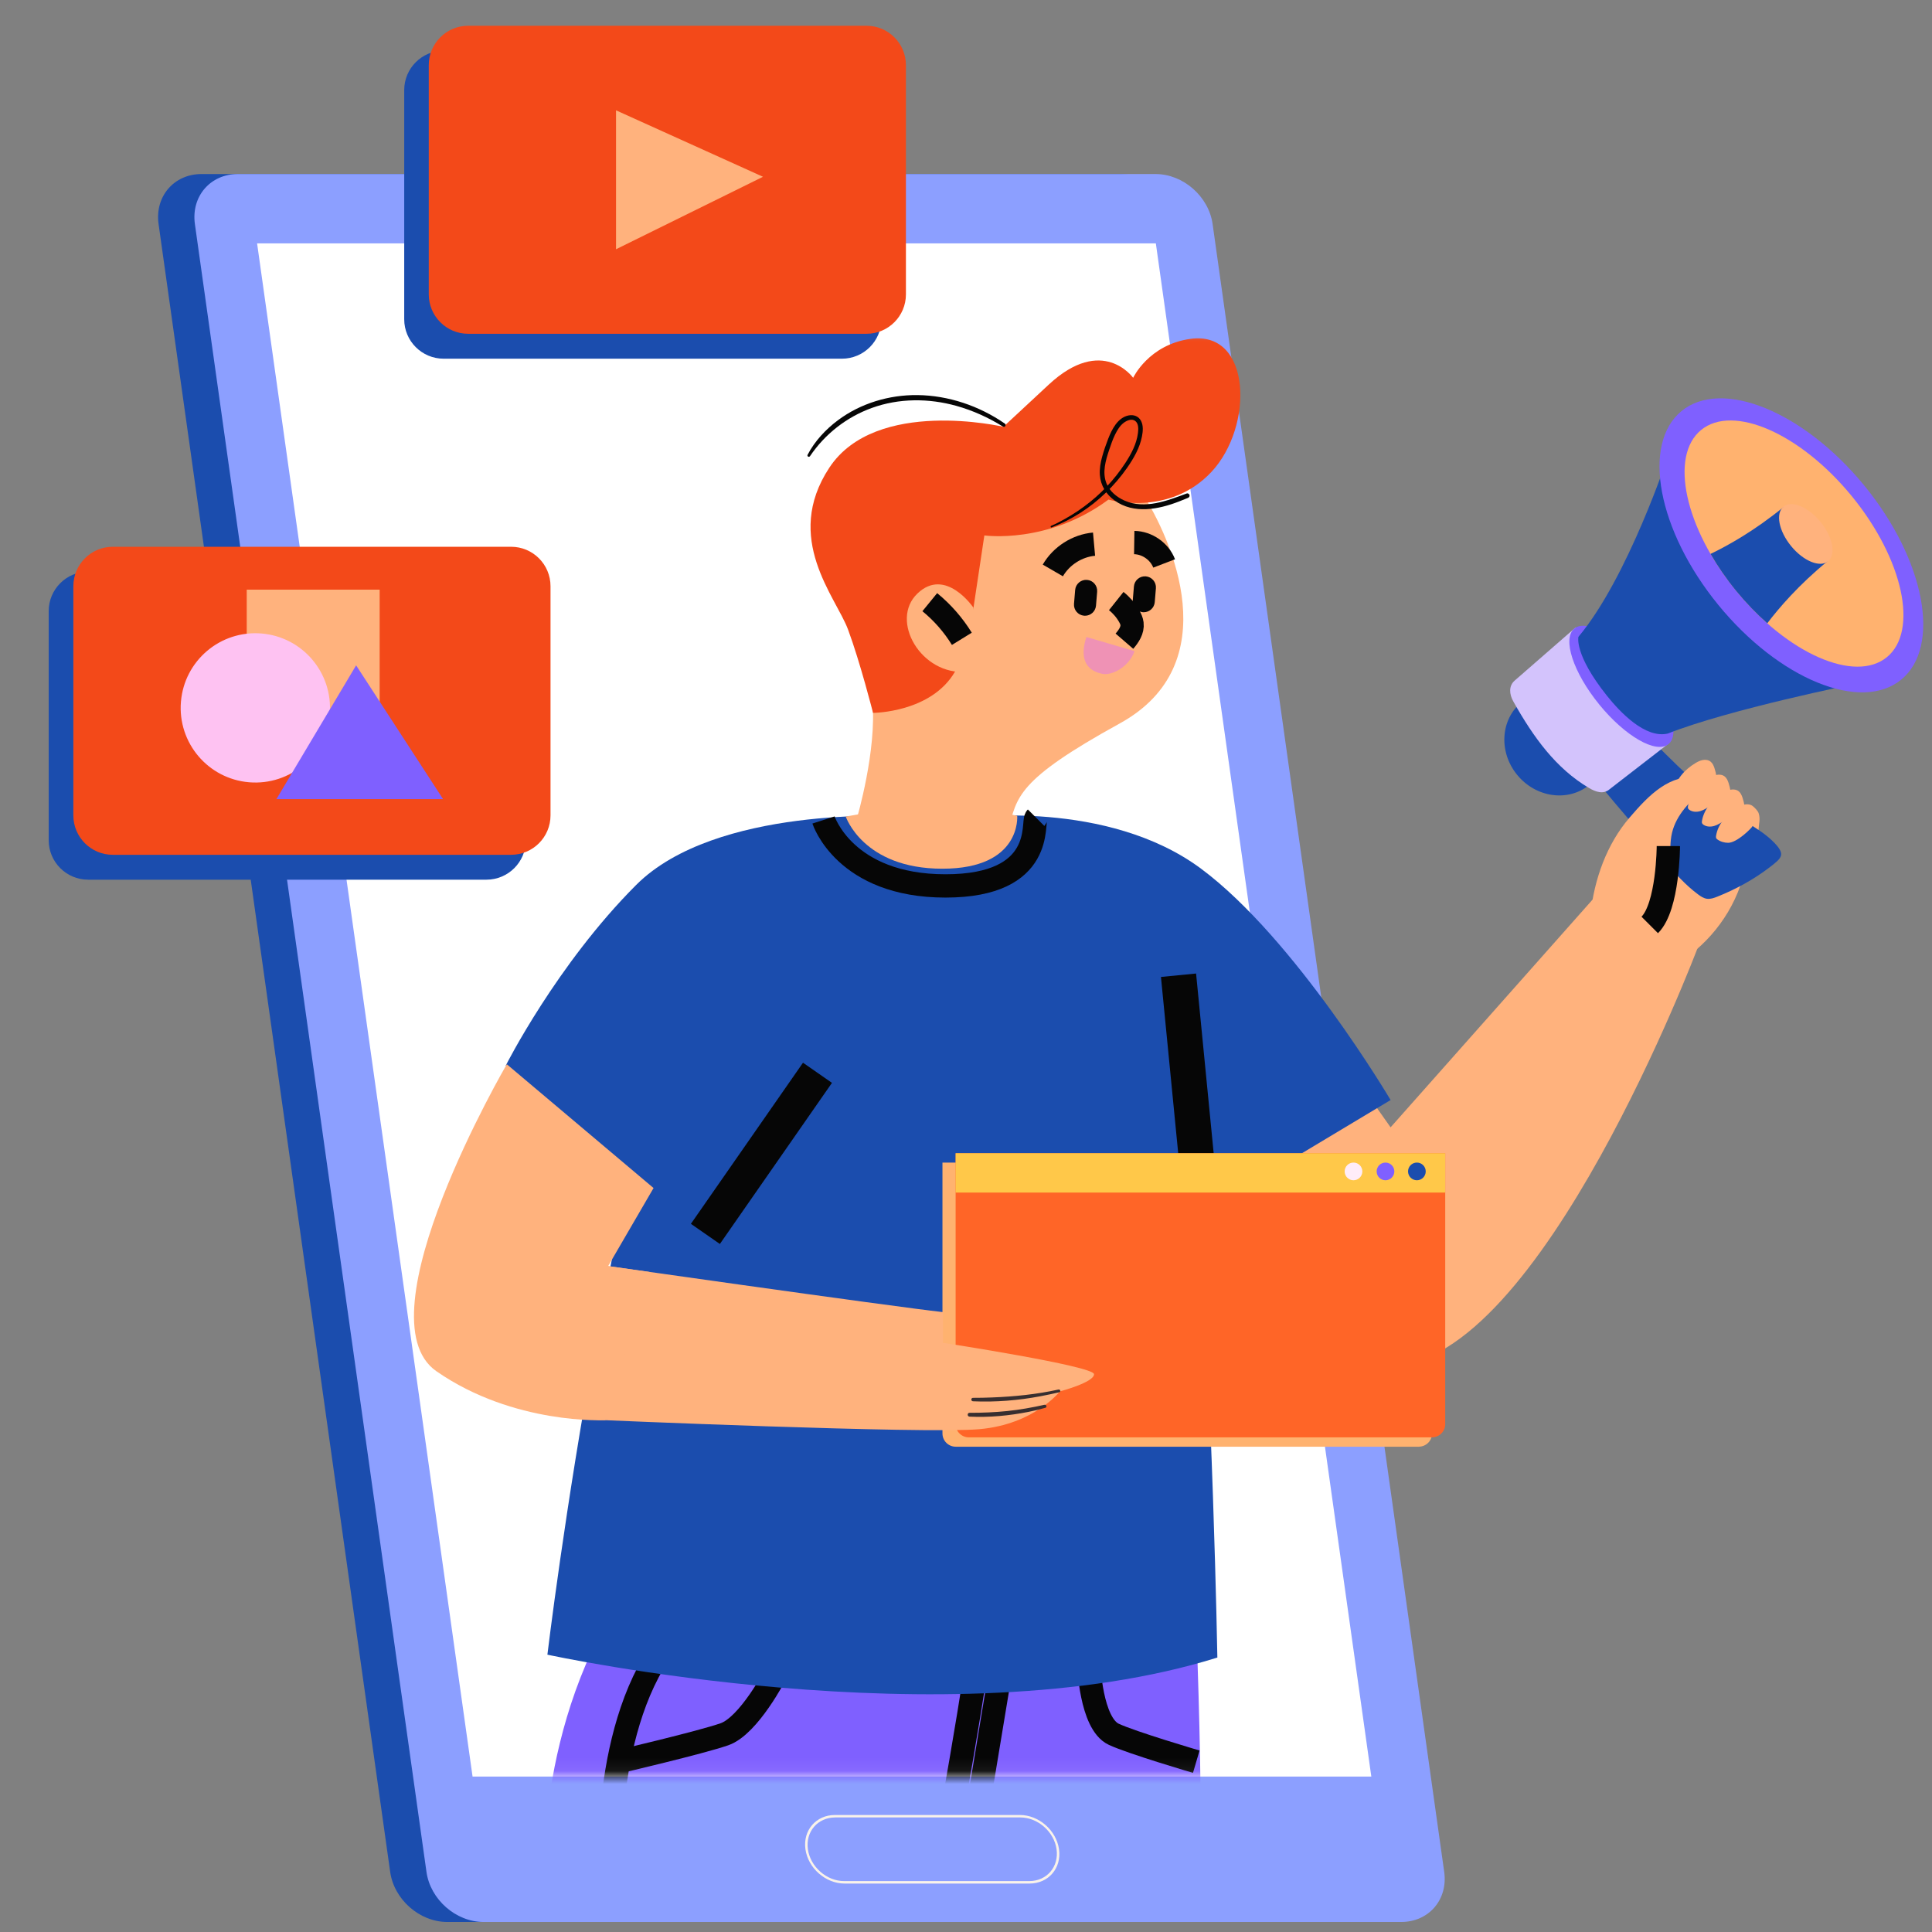
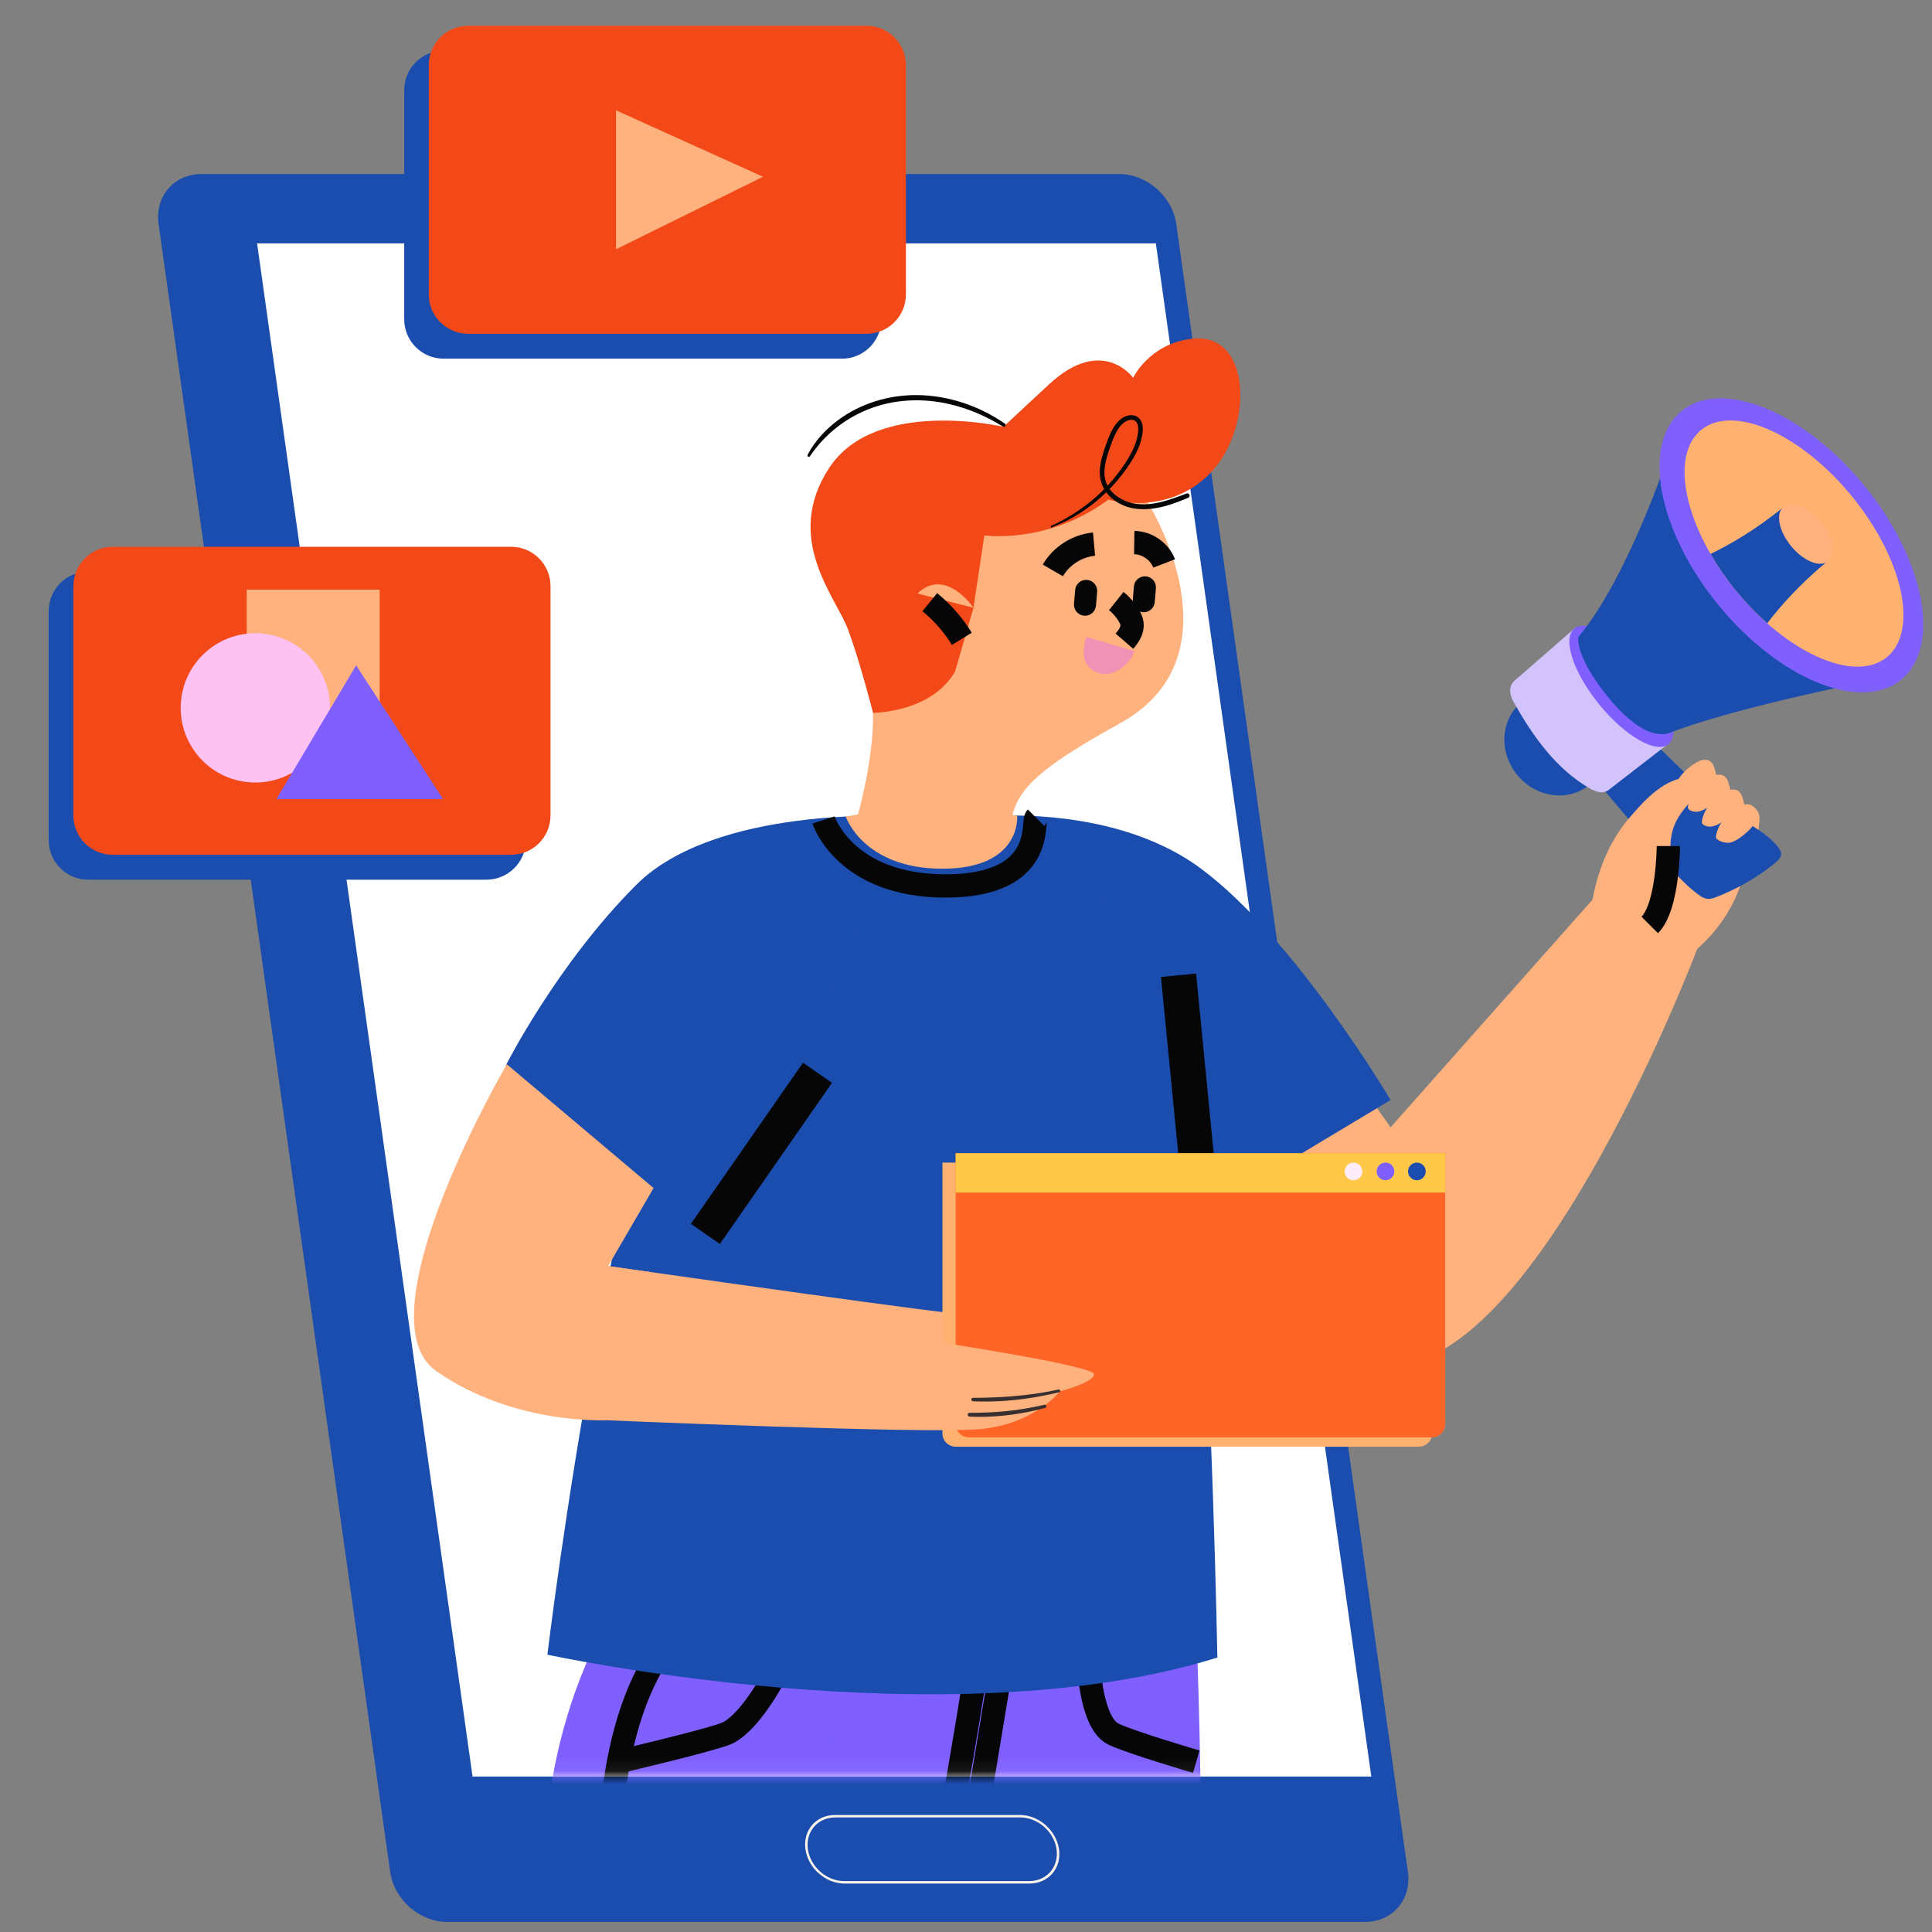
<svg xmlns="http://www.w3.org/2000/svg" width="150" height="150" viewBox="0 0 150 150" fill="none">
  <rect x="0" y="0" width="150" height="150" fill="#808080" stroke="none" />
  <g id="OBJECTS">
    <g id="Group">
      <path id="Vector" d="M105.968 149.221H34.725C32.578 149.221 30.595 147.482 30.293 145.335L12.312 17.398C12.011 15.251 13.505 13.512 15.652 13.512H86.895C89.042 13.512 91.025 15.251 91.327 17.398L109.308 145.335C109.61 147.482 108.115 149.221 105.968 149.221Z" fill="#1B4DAE" />
-       <path id="Vector_2" d="M108.789 149.221H37.544C35.397 149.221 33.413 147.482 33.111 145.335L15.132 17.398C14.831 15.251 16.325 13.512 18.472 13.512H89.715C91.862 13.512 93.846 15.251 94.147 17.398L112.128 145.335C112.43 147.482 110.935 149.221 108.789 149.221Z" fill="#8C9FFF" />
      <path id="Vector_3" d="M106.469 137.934H36.69L19.961 18.898H89.74L106.469 137.934Z" fill="white" />
      <path id="Vector_4" d="M79.935 146.238H65.569C64.103 146.238 62.741 145.045 62.534 143.577C62.328 142.111 63.354 140.916 64.822 140.916H79.188C80.654 140.916 82.015 142.109 82.222 143.577C82.429 145.043 81.403 146.238 79.935 146.238ZM64.848 141.106C63.484 141.106 62.532 142.213 62.724 143.577C62.916 144.94 64.179 146.048 65.542 146.048H79.908C81.272 146.048 82.224 144.94 82.032 143.577C81.841 142.213 80.576 141.106 79.214 141.106H64.848Z" fill="#FAF3EA" />
    </g>
    <g id="Clip path group">
      <mask id="mask0_3256_22506" style="mask-type:luminance" maskUnits="userSpaceOnUse" x="0" y="25" width="150" height="113">
        <g id="clippath">
          <path id="Vector_5" d="M150 25.439H0V137.934H150V25.439Z" fill="white" />
        </g>
      </mask>
      <g mask="url(#mask0_3256_22506)">
        <g id="Group_2">
          <g id="Group_3">
            <g id="Group_4">
              <path id="Vector_6" d="M129.369 75.286C132.016 73.962 134.119 71.584 135.109 68.792C135.303 68.25 135.454 67.685 135.468 67.11C135.492 66.052 135.013 64.994 134.203 64.313C133.393 63.632 132.266 63.346 131.229 63.552C129.852 63.827 128.773 64.882 127.882 65.966C127.057 66.972 126.277 68.225 126.571 69.492" fill="#FFB27D" />
              <path id="Vector_7" d="M100.941 77.564L107.965 87.526L124.59 68.781L131.812 73.574C131.812 73.574 119.563 106.014 107.965 106.014C99.306 106.014 87.234 84.957 87.234 84.957" fill="#FFB27D" />
              <path id="Vector_8" d="M75.031 63.497C75.031 63.497 85.944 62.016 93.253 67.447C100.562 72.879 107.966 85.406 107.966 85.406L86.446 98.317L75.031 82.73" fill="#1B4DAE" />
              <g id="Group_5">
                <path id="Vector_9" d="M126.973 55.961C128.339 57.78 131.995 61.163 133.759 62.599C134.997 63.606 136.67 64.294 137.772 65.447C138.644 66.362 138.333 66.612 137.41 67.325C136.179 68.273 134.781 69.036 133.343 69.612C133.08 69.718 132.797 69.819 132.517 69.779C132.266 69.741 132.046 69.595 131.841 69.443C130.859 68.715 130.038 67.793 129.253 66.855C127.263 64.486 123.379 60.239 121.75 57.609" fill="#1B4DAE" />
                <path id="Vector_10" d="M117.787 60.154C119.236 61.933 121.749 62.285 123.397 60.941C125.047 59.596 125.21 57.066 123.759 55.287C122.31 53.508 119.797 53.156 118.149 54.5C116.499 55.845 116.336 58.375 117.787 60.154Z" fill="#1B4DAE" />
                <path id="Vector_11" d="M124.963 61.28L129.448 57.809L122.311 48.732L117.598 52.842C117.124 53.256 117.181 53.901 117.488 54.45C119.085 57.301 120.828 59.67 123.354 61.17C123.895 61.49 124.488 61.693 124.963 61.28Z" fill="#D3C3FC" />
                <path id="Vector_12" d="M124.16 54.692C126.178 57.169 128.586 58.55 129.54 57.774C130.492 56.999 129.629 54.361 127.612 51.882C125.594 49.405 123.185 48.024 122.231 48.8C121.279 49.576 122.142 52.214 124.162 54.692H124.16Z" fill="#7F60FF" />
                <g id="Group_6">
                  <path id="Vector_13" d="M144.067 53.093C144.067 53.093 134.3 55.057 129.484 56.954C127.724 57.358 125.765 55.27 124.769 54.026C122.202 50.813 122.547 49.446 122.547 49.446C126.416 44.826 129.534 35.316 129.534 35.316" fill="#1B4DAE" />
                  <path id="Vector_14" d="M133.415 46.974C138.124 52.733 144.477 55.328 147.608 52.769C150.737 50.211 149.459 43.467 144.75 37.707C140.041 31.947 133.688 29.353 130.557 31.911C127.427 34.47 128.706 41.214 133.415 46.974Z" fill="#7F60FF" />
                  <g id="Group_7">
                    <path id="Vector_15" d="M134.793 45.876C138.776 50.748 144.016 53.052 146.496 51.023C148.979 48.994 147.761 43.401 143.779 38.529C139.796 33.657 134.556 31.352 132.075 33.382C129.595 35.411 130.81 41.004 134.793 45.876Z" fill="#FFB26F" />
                    <path id="Vector_16" d="M141.914 43.554C139.661 45.396 138.113 47.203 137.21 48.394C136.378 47.659 135.562 46.816 134.792 45.876C134.024 44.935 133.36 43.97 132.805 43.006C134.151 42.36 136.23 41.201 138.483 39.359L141.912 43.554H141.914Z" fill="#1B4DAE" />
                    <path id="Vector_17" d="M139.057 42.392C140.012 43.562 141.3 44.091 141.932 43.575C142.563 43.059 142.3 41.692 141.344 40.522C140.388 39.351 139.1 38.822 138.469 39.338C137.837 39.854 138.101 41.221 139.057 42.392Z" fill="#FFB27D" />
                  </g>
                </g>
              </g>
              <path id="Vector_18" d="M123.484 71.002C123.778 68.248 124.747 65.544 126.511 63.488C128.064 61.679 129.606 60.093 131.981 60.321C132.305 60.351 132.707 60.512 132.694 60.838C132.686 61.038 132.516 61.187 132.356 61.305C131.239 62.136 130.149 63.26 129.815 64.66C129.642 65.382 129.701 66.139 129.642 66.881C129.489 68.796 128.504 70.63 126.991 71.814" fill="#FFB27D" />
              <path id="Vector_19" d="M136.531 64.428C136.554 63.952 136.692 63.584 136.539 63.133C136.476 62.949 136.237 62.706 136.083 62.584C135.915 62.452 135.683 62.419 135.473 62.459C135.262 62.499 135.069 62.6 134.885 62.712C134.081 63.201 133.381 63.963 133.235 64.893C133.225 64.951 133.22 65.012 133.242 65.067C133.261 65.113 133.299 65.149 133.341 65.177C133.576 65.348 133.885 65.435 134.176 65.435C134.853 65.435 135.994 64.306 136.076 64.128" fill="#FFB27D" />
              <path id="Vector_20" d="M135.483 63.336C135.506 62.86 135.439 62.38 135.287 61.927C135.225 61.743 135.143 61.556 134.99 61.434C134.821 61.301 134.59 61.269 134.379 61.309C134.169 61.349 133.975 61.449 133.791 61.561C132.987 62.05 132.287 62.813 132.141 63.742C132.132 63.801 132.126 63.862 132.149 63.915C132.168 63.96 132.206 63.996 132.247 64.025C132.482 64.195 132.803 64.209 133.082 64.129C133.361 64.049 133.607 63.886 133.85 63.727C134.115 63.551 134.381 63.376 134.646 63.2C134.81 63.092 134.982 62.974 135.064 62.796" fill="#FFB27D" />
              <path id="Vector_21" d="M134.397 62.186C134.42 61.71 134.353 61.23 134.202 60.777C134.139 60.593 134.057 60.405 133.904 60.284C133.735 60.151 133.504 60.119 133.293 60.158C133.083 60.198 132.889 60.299 132.705 60.411C131.901 60.9 131.201 61.663 131.055 62.592C131.046 62.651 131.04 62.711 131.063 62.764C131.082 62.81 131.12 62.846 131.161 62.874C131.397 63.045 131.717 63.058 131.996 62.979C132.275 62.899 132.521 62.736 132.764 62.577C133.029 62.4 133.295 62.226 133.56 62.049C133.724 61.941 133.896 61.824 133.978 61.645" fill="#FFB27D" />
              <path id="Vector_22" d="M133.303 61.035C133.326 60.559 133.259 60.08 133.108 59.626C133.045 59.442 132.964 59.255 132.81 59.133C132.641 59.001 132.41 58.968 132.199 59.008C131.989 59.048 131.795 59.148 131.611 59.26C130.807 59.75 130.107 60.512 129.961 61.441C129.952 61.5 129.946 61.561 129.969 61.614C129.988 61.66 130.026 61.696 130.068 61.724C130.303 61.895 130.623 61.908 130.902 61.828C131.181 61.749 131.427 61.586 131.67 61.426C131.936 61.25 132.201 61.075 132.467 60.899C132.63 60.791 132.802 60.673 132.884 60.495" fill="#FFB27D" />
              <path id="Vector_23" d="M129.531 65.688C129.531 65.688 129.52 70.379 128.086 71.813" stroke="#060606" stroke-width="1.81" stroke-linejoin="round" />
            </g>
            <g id="Group_8">
              <path id="Vector_24" d="M74.979 120.006C74.979 120.006 76.667 132.953 74.979 144.773C73.291 156.594 52.249 231.575 52.249 231.575H29.844L42.264 146.77C42.264 146.77 41.316 133.89 48.94 122.938" fill="#7F60FF" />
              <path id="Vector_25" d="M92.716 122.941C92.716 122.941 93.692 140.33 93.017 159.441C91.898 191.092 86.579 231.577 86.579 231.577H65.34L66.362 149.115C66.362 149.115 61.913 129.685 66.227 120.758" fill="#7F60FF" />
              <g id="Group_9">
                <path id="Vector_26" d="M65.961 182.705C65.961 182.705 73.337 145.505 75.73 129.904" stroke="#060606" stroke-width="1.81" stroke-linejoin="round" />
                <path id="Vector_27" d="M77.654 129.904L76.04 139.649C75.849 140.46 75.272 141.126 74.495 141.429L73.797 141.703" stroke="#060606" stroke-width="1.81" stroke-linejoin="round" />
                <path id="Vector_28" d="M33.297 231.576L47.388 146.465C47.388 146.465 46.531 134.648 51.61 127.766" stroke="#060606" stroke-width="1.81" stroke-linejoin="round" />
                <path id="Vector_29" d="M60.226 129.959C60.226 129.959 58.151 133.991 56.237 134.651C54.324 135.311 48.031 136.779 48.031 136.779" stroke="#060606" stroke-width="1.81" stroke-linejoin="round" />
                <path id="Vector_30" d="M92.878 136.777C92.878 136.777 87.882 135.309 86.471 134.649C84.679 133.811 84.531 129.172 84.531 129.172" stroke="#060606" stroke-width="1.81" stroke-linejoin="round" />
              </g>
            </g>
            <path id="Vector_31" d="M82.648 66.233C82.648 66.233 91.544 72.957 92.874 90.856C94.158 108.156 94.516 128.692 94.516 128.692C73.605 135.237 42.5 128.468 42.5 128.468C42.5 128.468 47.96 82.839 56.481 69.359L71.691 62.469L82.648 66.233Z" fill="#1B4DAE" />
            <g id="Group_10">
              <path id="Vector_32" d="M69.741 63.378C69.741 63.378 55.561 62.538 49.395 68.704C43.229 74.869 39.266 82.731 39.266 82.731L54.76 95.801L63.006 81.418" fill="#1B4DAE" />
              <path id="Vector_33" d="M54.766 95.8L63.469 83.291" stroke="#060606" stroke-width="2.74" stroke-linejoin="round" />
            </g>
            <path id="Vector_34" d="M80.443 63.486C80.117 63.812 81.23 68.783 73.405 68.783C65.58 68.783 63.938 63.663 63.938 63.663" stroke="#060606" stroke-width="1.81" stroke-linejoin="round" />
            <path id="Vector_35" d="M93.309 94.2L91.5 75.717" stroke="#060606" stroke-width="2.74" stroke-linejoin="round" />
            <g id="Group_11">
              <path id="Vector_36" d="M88.628 38.204C91.017 41.889 95.3 51.565 86.944 56.164C78.902 60.589 78.965 61.882 78.282 64.437L66.531 63.532C66.531 63.532 68.092 58.239 67.73 54.421C67.37 50.602 65.279 46.257 68.727 40.588C72.175 34.919 83.998 31.064 88.628 38.204Z" fill="#FFB27D" />
              <g id="Group_12">
                <path id="Vector_37" d="M75.581 47.184L76.425 41.57C76.425 41.57 81.348 42.278 86.061 38.788C86.061 38.788 90.753 40.171 94.057 36.637C97.359 33.106 97.179 25.647 92.426 26.309C89.172 26.762 87.977 29.334 87.977 29.334C87.977 29.334 85.6 25.979 81.424 29.861C80.108 31.084 78.917 32.192 77.902 33.136C77.902 33.136 68.004 30.826 64.388 36.313C60.773 41.802 64.902 46.346 65.842 48.879C66.783 51.413 67.782 55.347 67.782 55.347C67.782 55.347 72.302 55.341 74.153 52.134L75.583 47.184H75.581Z" fill="#F34919" />
                <g id="Group_13">
                  <path id="Vector_38" d="M81.641 40.95C82.026 40.79 82.413 40.633 82.785 40.443C83.157 40.254 83.53 40.041 83.887 39.813C84.592 39.364 85.252 38.835 85.857 38.255C86.462 37.674 87.022 37.022 87.505 36.326C88.017 35.59 88.488 34.78 88.66 33.891C88.736 33.494 88.782 33.05 88.59 32.679C88.399 32.307 88.008 32.176 87.621 32.254C86.766 32.426 86.314 33.358 86.03 34.09C85.857 34.532 85.702 34.987 85.575 35.444C85.448 35.901 85.357 36.394 85.393 36.876C85.453 37.693 85.876 38.38 86.534 38.856C88.027 39.933 89.958 39.552 91.551 38.93C91.778 38.841 92.004 38.75 92.23 38.657C92.319 38.621 92.381 38.539 92.355 38.438C92.33 38.351 92.226 38.281 92.137 38.313C90.629 38.873 88.88 39.567 87.302 38.863C86.703 38.596 86.153 38.148 85.905 37.526C85.565 36.678 85.84 35.749 86.117 34.924C86.252 34.526 86.386 34.124 86.572 33.745C86.739 33.403 86.95 33.043 87.261 32.815C87.496 32.643 87.86 32.483 88.129 32.675C88.412 32.878 88.389 33.316 88.351 33.62C88.245 34.463 87.832 35.237 87.375 35.939C86.948 36.595 86.46 37.212 85.924 37.78C84.843 38.924 83.561 39.851 82.163 40.568C81.983 40.661 81.801 40.748 81.613 40.826C81.537 40.857 81.571 40.982 81.647 40.95H81.641Z" fill="#060606" />
                  <path id="Vector_39" d="M78.008 32.882C76.028 31.515 73.637 30.699 71.221 30.674C69.03 30.652 66.821 31.31 65.059 32.626C64.099 33.343 63.263 34.244 62.702 35.308C62.637 35.431 62.81 35.529 62.888 35.416C64.05 33.697 65.732 32.381 67.686 31.674C69.796 30.908 72.112 30.912 74.265 31.515C75.534 31.871 76.751 32.423 77.87 33.121C78.024 33.218 78.156 32.981 78.01 32.88L78.008 32.882Z" fill="#060606" />
                </g>
              </g>
              <g id="Group_14">
-                 <path id="Vector_40" d="M75.581 47.184C75.581 47.184 73.419 43.986 71.23 46.08C69.042 48.174 71.52 52.464 75.061 52.157L75.581 47.184Z" fill="#FFB27D" />
+                 <path id="Vector_40" d="M75.581 47.184C75.581 47.184 73.419 43.986 71.23 46.08L75.581 47.184Z" fill="#FFB27D" />
                <path id="Vector_41" d="M72.188 46.752C73.168 47.552 74.014 48.52 74.678 49.597" stroke="#060606" stroke-width="1.81" stroke-linejoin="round" />
              </g>
              <g id="Group_15">
                <g id="Group_16">
                  <path id="Vector_42" d="M81.742 44.289C82.402 43.151 83.633 42.366 84.942 42.248" stroke="#060606" stroke-width="1.81" stroke-linejoin="round" />
                  <path id="Vector_43" d="M90.384 43.746C90.025 42.81 89.066 42.138 88.062 42.123" stroke="#060606" stroke-width="1.81" stroke-linejoin="round" />
                </g>
                <path id="Vector_44" d="M86.664 46.666C87.066 46.986 87.407 47.381 87.663 47.827C87.77 48.011 87.863 48.208 87.889 48.418C87.954 48.925 87.633 49.395 87.299 49.782" stroke="#060606" stroke-width="1.81" stroke-linejoin="round" />
                <path id="Vector_45" d="M84.347 49.455C83.889 50.862 84.104 52.025 85.594 52.319C86.334 52.465 87.652 51.784 88.087 50.553L84.347 49.455Z" fill="#EF92B5" />
                <g id="Group_17">
                  <path id="Vector_46" d="M84.239 47.806C84.215 47.806 84.19 47.806 84.167 47.803C83.695 47.763 83.346 47.349 83.386 46.877L83.475 45.804C83.515 45.331 83.93 44.984 84.401 45.022C84.873 45.062 85.222 45.476 85.182 45.948L85.093 47.021C85.055 47.469 84.681 47.806 84.239 47.806Z" fill="#060606" />
                  <path id="Vector_47" d="M88.803 47.535C88.779 47.535 88.756 47.535 88.731 47.532C88.259 47.492 87.91 47.078 87.948 46.606L88.037 45.531C88.077 45.059 88.49 44.708 88.963 44.749C89.433 44.789 89.784 45.203 89.744 45.675L89.655 46.748C89.617 47.196 89.243 47.534 88.802 47.534L88.803 47.535Z" fill="#060606" />
                </g>
              </g>
            </g>
            <path id="Vector_48" d="M65.664 63.397C65.664 63.397 67.011 67.446 73.169 67.446C79.327 67.446 78.976 63.34 78.976 63.34L73 62.094L65.666 63.397H65.664Z" fill="#FFB27D" />
            <g id="Group_18">
              <g id="Group_19">
                <g id="Group_20">
                  <path id="Vector_49" d="M81.003 90.262H73.172V111.292C73.172 111.859 73.631 112.322 74.202 112.322H110.156C110.171 112.322 110.183 112.322 110.198 112.318C110.746 112.297 111.184 111.844 111.184 111.292V90.262H81.001H81.003Z" fill="#FFB26F" />
                  <path id="Vector_50" d="M82.026 89.537H74.195V110.568C74.195 111.135 74.654 111.597 75.225 111.597H111.179C111.195 111.597 111.206 111.597 111.221 111.594C111.769 111.573 112.207 111.12 112.207 110.568V89.537H82.024H82.026Z" fill="#FF6527" />
                  <path id="Vector_51" d="M112.207 89.537H74.195V92.591H112.207V89.537Z" fill="#FFC849" />
                </g>
                <g id="Group_21">
                  <path id="Vector_52" d="M109.32 90.948C109.32 91.328 109.628 91.635 110.007 91.635C110.386 91.635 110.693 91.328 110.693 90.948C110.693 90.569 110.386 90.262 110.007 90.262C109.628 90.262 109.32 90.569 109.32 90.948Z" fill="#1B4DAE" />
                  <path id="Vector_53" d="M106.883 90.948C106.883 91.328 107.19 91.635 107.569 91.635C107.949 91.635 108.256 91.328 108.256 90.948C108.256 90.569 107.949 90.262 107.569 90.262C107.19 90.262 106.883 90.569 106.883 90.948Z" fill="#7F60FF" />
                  <path id="Vector_54" d="M104.398 90.948C104.398 91.328 104.706 91.635 105.085 91.635C105.464 91.635 105.772 91.328 105.772 90.948C105.772 90.569 105.464 90.262 105.085 90.262C104.706 90.262 104.398 90.569 104.398 90.948Z" fill="#FFECF9" />
                </g>
              </g>
            </g>
            <g id="Group_22">
              <path id="Vector_55" d="M73.209 104.255C73.209 104.255 84.932 106.052 84.941 106.692C84.951 107.331 82.286 108.027 82.286 108.027C82.286 108.027 80.323 110.581 76.043 110.961C71.76 111.34 46.277 110.234 46.277 110.234L45.078 97.994C45.078 97.994 69.367 101.455 73.211 101.871V104.256L73.209 104.255Z" fill="#FFB27D" />
              <g id="Group_23">
                <path id="Vector_56" d="M82.186 107.882C80.487 108.256 78.755 108.432 77.018 108.498C76.527 108.517 76.035 108.529 75.544 108.527C75.37 108.527 75.372 108.789 75.544 108.796C77.297 108.872 79.057 108.73 80.781 108.404C81.27 108.311 81.757 108.208 82.243 108.094C82.379 108.062 82.322 107.854 82.184 107.884L82.186 107.882Z" fill="#382F30" />
                <path id="Vector_57" d="M81.094 109.066C80.14 109.28 79.173 109.453 78.2 109.553C77.227 109.654 76.251 109.692 75.276 109.69C75.084 109.69 75.086 109.978 75.276 109.988C76.816 110.06 78.359 109.914 79.871 109.614C80.307 109.527 80.734 109.423 81.161 109.301C81.312 109.26 81.248 109.034 81.096 109.068L81.094 109.066Z" fill="#382F30" />
              </g>
            </g>
            <path id="Vector_58" d="M39.348 82.629C39.348 82.629 27.87 102.288 33.884 106.464C39.898 110.641 47 110.263 47 110.263L50.387 98.749L47.216 98.3L50.742 92.239L39.349 82.629H39.348Z" fill="#FFB27D" />
          </g>
        </g>
      </g>
    </g>
    <g id="Group_24">
      <path id="Vector_59" d="M37.767 44.383H6.842C5.152 44.383 3.781 45.753 3.781 47.444V65.237C3.781 66.927 5.152 68.298 6.842 68.298H37.767C39.458 68.298 40.828 66.927 40.828 65.237V47.444C40.828 45.753 39.458 44.383 37.767 44.383Z" fill="#1B4DAE" />
      <path id="Vector_60" d="M39.681 42.451H8.756C7.066 42.451 5.695 43.822 5.695 45.512V63.305C5.695 64.996 7.066 66.366 8.756 66.366H39.681C41.372 66.366 42.742 64.996 42.742 63.305V45.512C42.742 43.822 41.372 42.451 39.681 42.451Z" fill="#F34919" />
      <path id="Vector_61" d="M29.477 45.781H19.156V56.102H29.477V45.781Z" fill="#FFB27D" />
      <path id="Vector_62" d="M25.6 55.438C25.864 52.248 23.492 49.448 20.302 49.184C17.112 48.92 14.312 51.292 14.048 54.482C13.784 57.672 16.156 60.472 19.346 60.736C22.536 61 25.336 58.628 25.6 55.438Z" fill="#FEC2F2" />
      <path id="Vector_63" d="M21.461 62.042H34.401L27.649 51.658L21.461 62.042Z" fill="#7F60FF" />
    </g>
    <g id="Group_25">
      <path id="Vector_64" d="M65.368 3.934H34.444C32.753 3.934 31.383 5.304 31.383 6.995V24.788C31.383 26.478 32.753 27.849 34.444 27.849H65.368C67.059 27.849 68.43 26.478 68.43 24.788V6.995C68.43 5.304 67.059 3.934 65.368 3.934Z" fill="#1B4DAE" />
      <path id="Vector_65" d="M67.275 2H36.35C34.66 2 33.289 3.37 33.289 5.061V22.854C33.289 24.545 34.66 25.915 36.35 25.915H67.275C68.965 25.915 70.336 24.545 70.336 22.854V5.061C70.336 3.37 68.965 2 67.275 2Z" fill="#F34919" />
      <path id="Vector_66" d="M47.828 8.566V19.352L59.239 13.725L47.828 8.566Z" fill="#FFB27D" />
    </g>
  </g>
</svg>